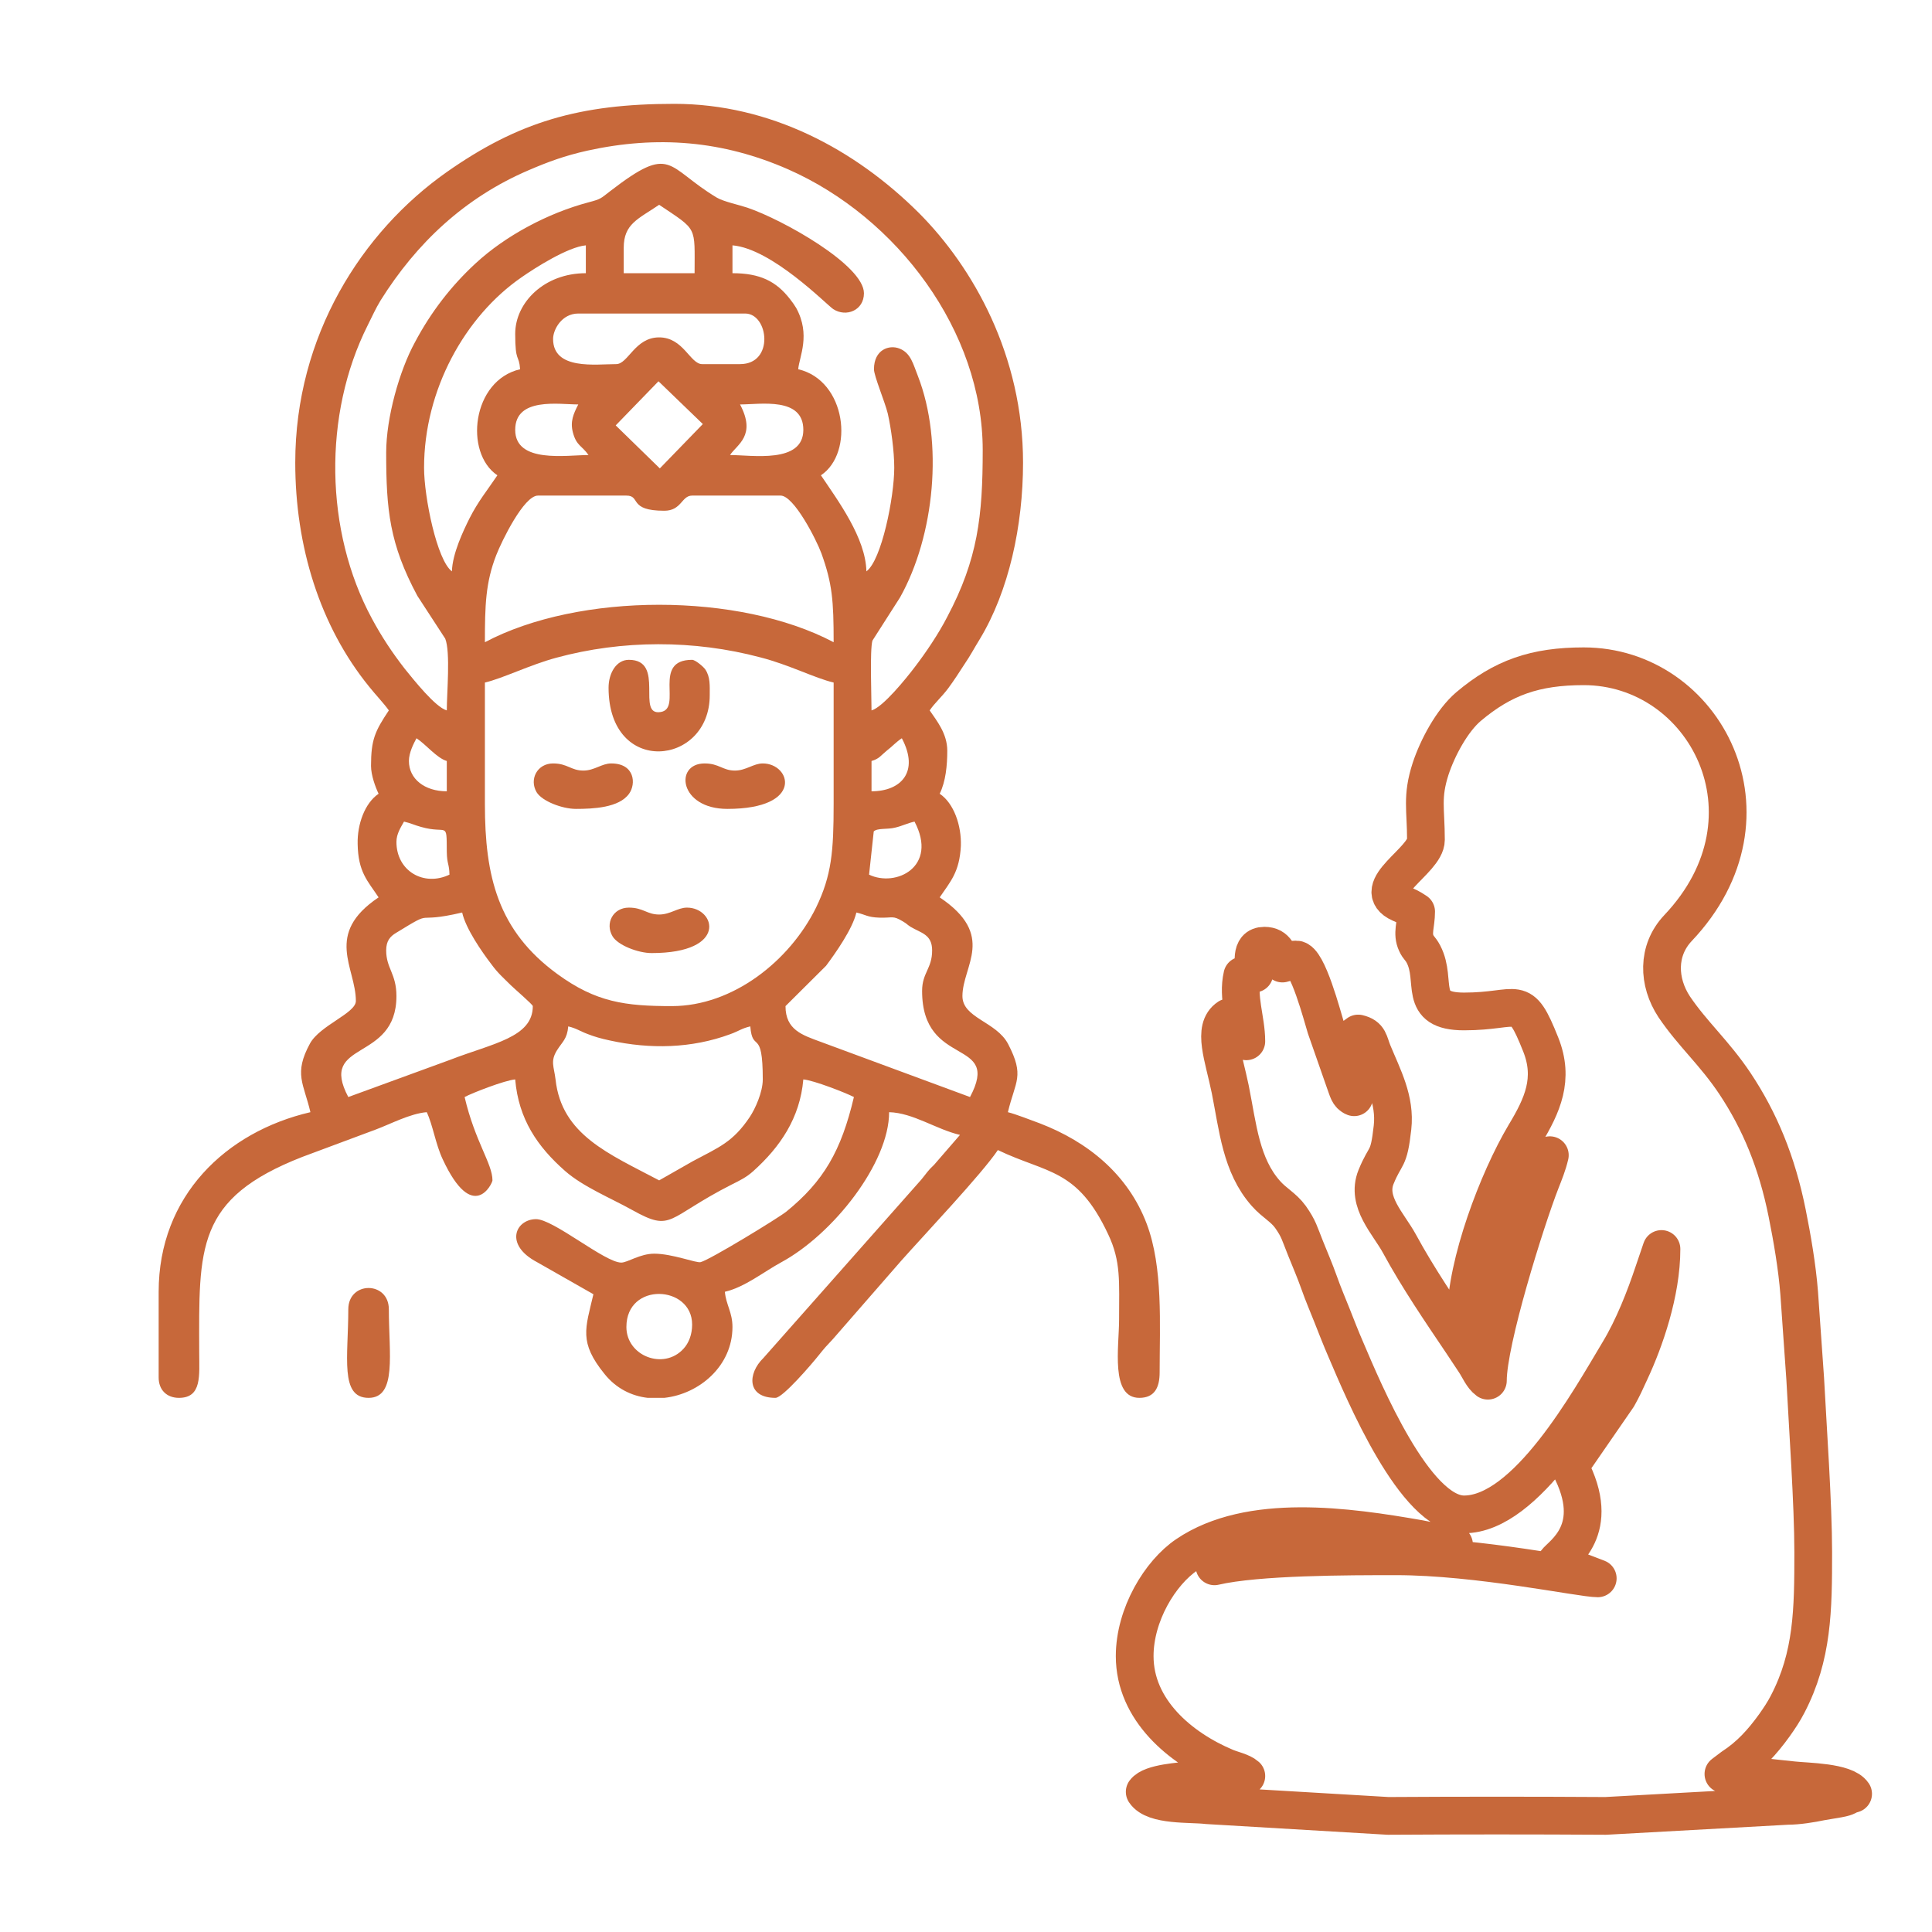
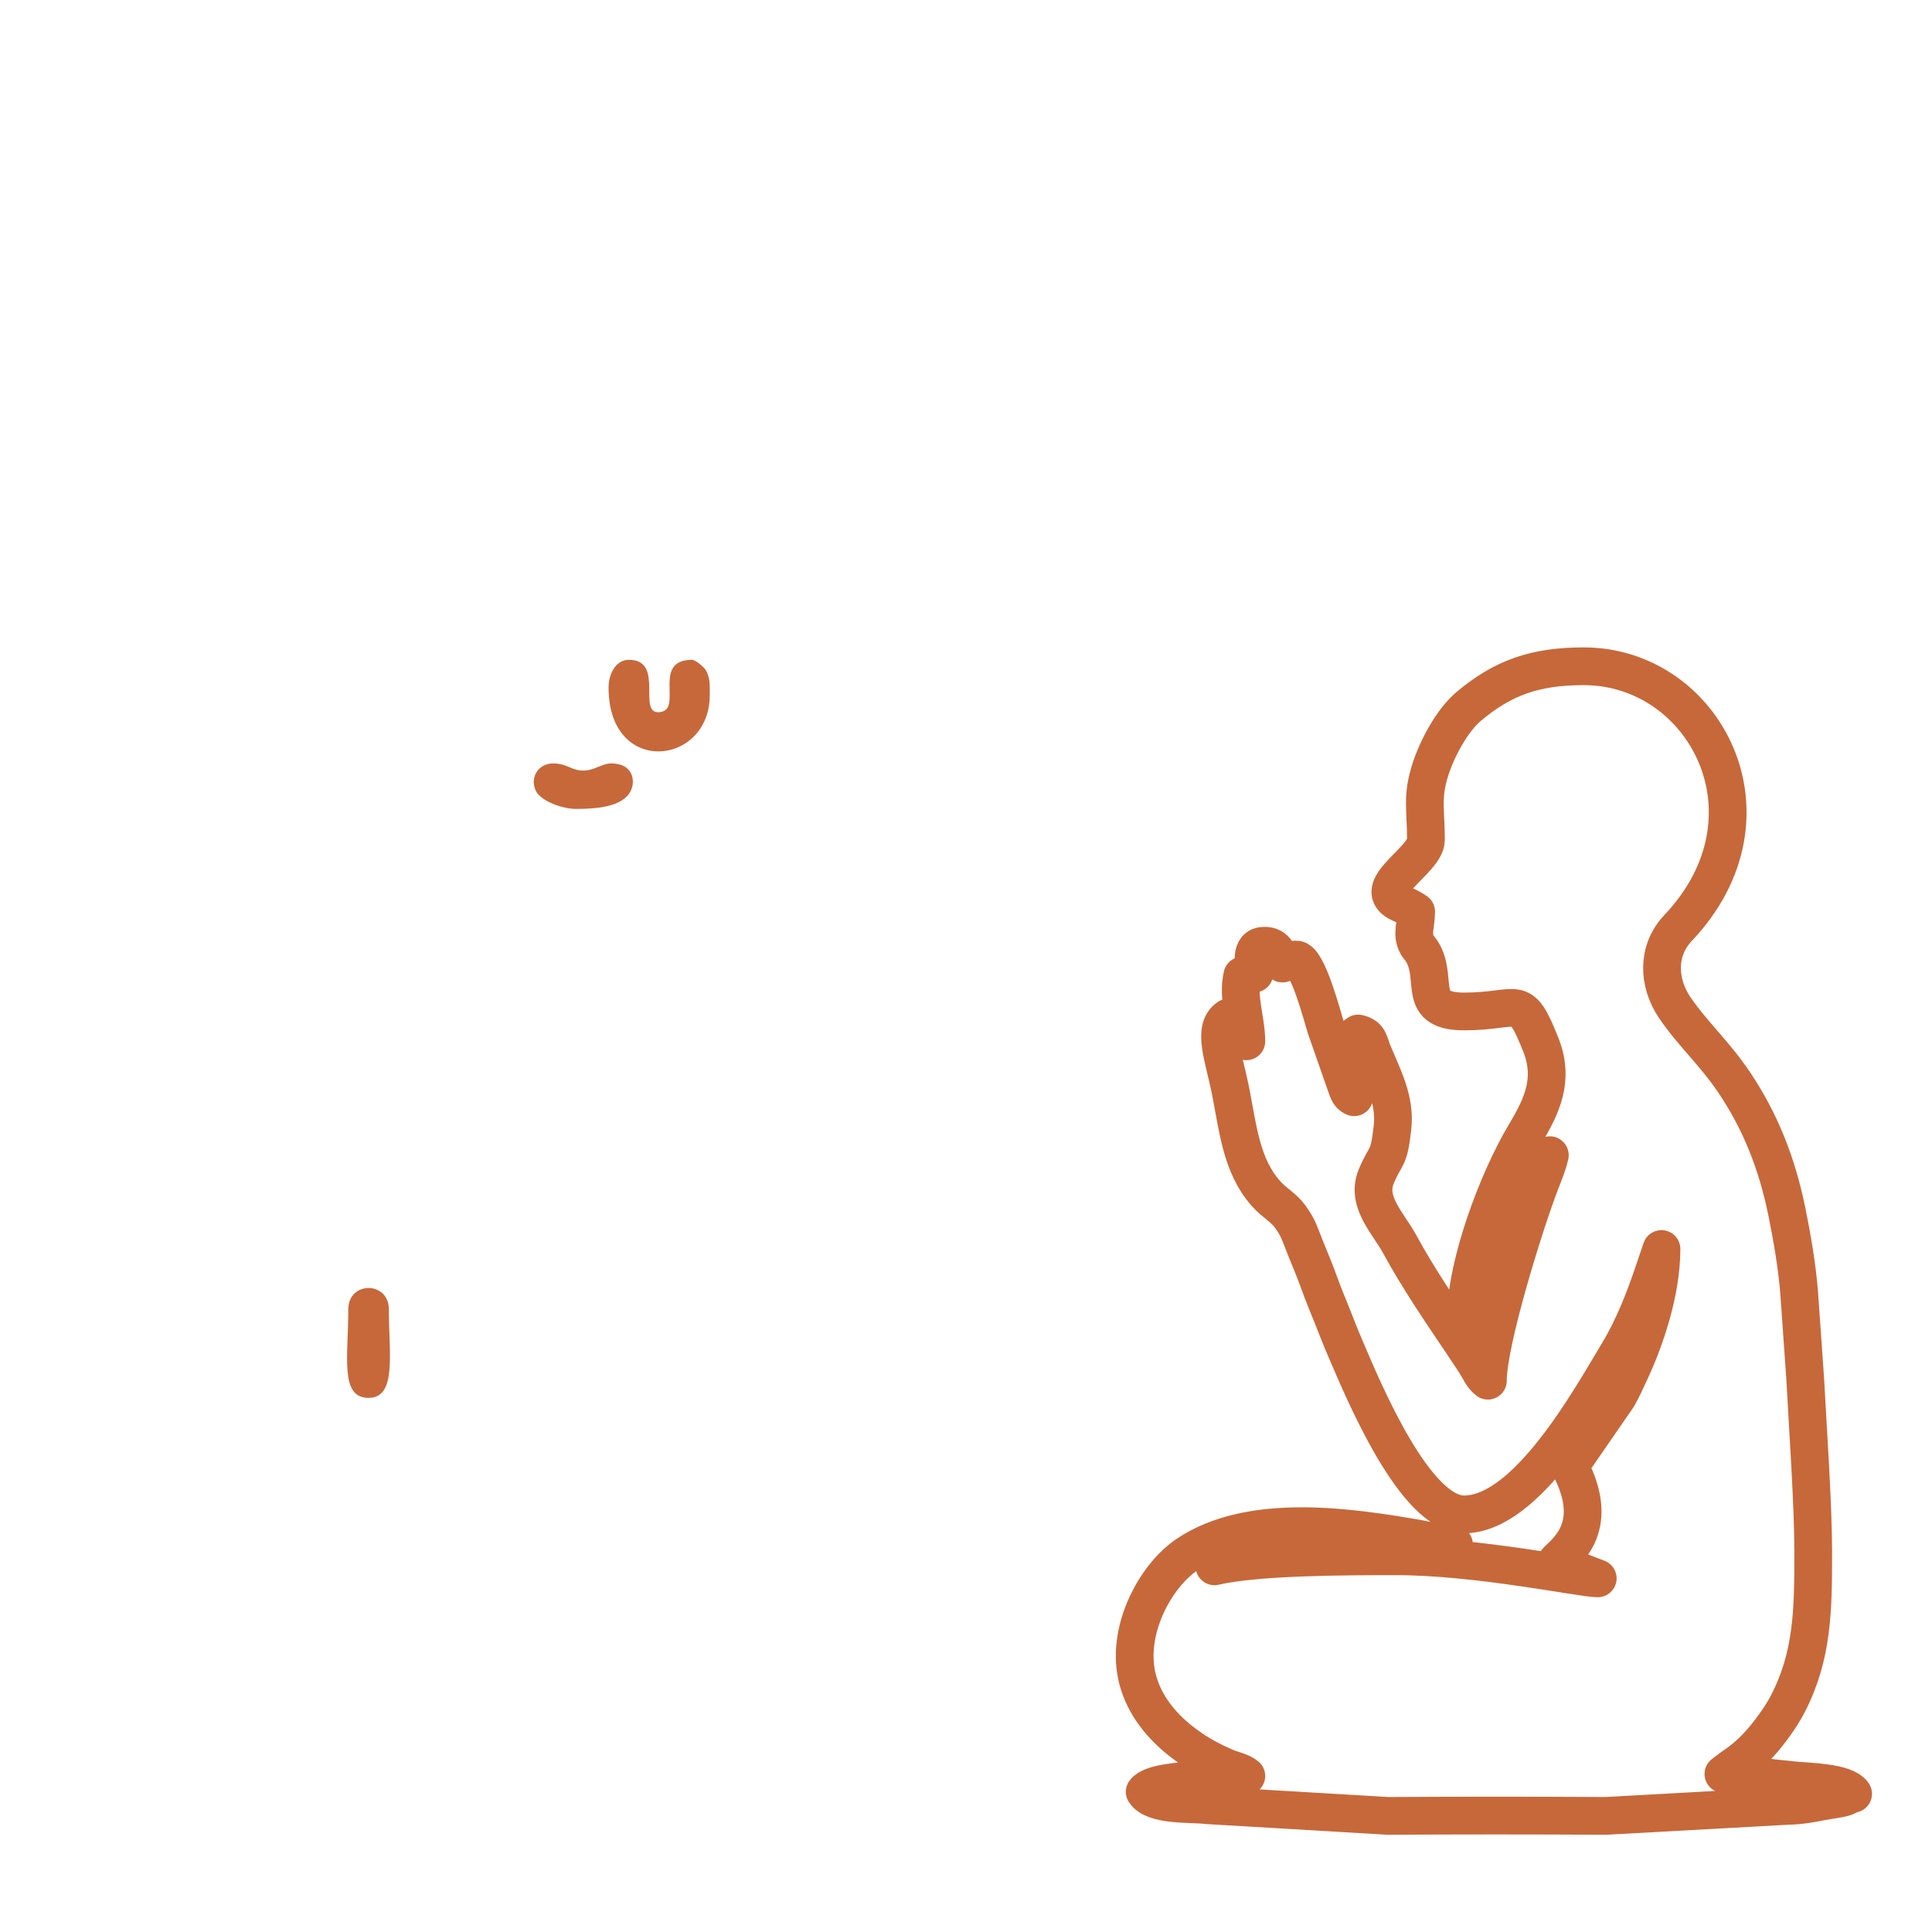
<svg xmlns="http://www.w3.org/2000/svg" xml:space="preserve" width="86.699mm" height="86.699mm" version="1.1" style="shape-rendering:geometricPrecision; text-rendering:geometricPrecision; image-rendering:optimizeQuality; fill-rule:evenodd; clip-rule:evenodd" viewBox="0 0 8670 8670">
  <defs>
    <style type="text/css">
   
    .str0 {stroke:#C7683A;stroke-width:169.33;stroke-linecap:round;stroke-linejoin:round}
    .fil0 {fill:none}
    .fil1 {fill:#C7683A}
   
  </style>
  </defs>
  <g id="Layer_x0020_1">
    <path class="fil0 str0" d="M6399 3769c0,93 -262,219 -115,285 36,16 41,17 71,37 0,59 -20,98 1,142 10,22 17,21 32,49 63,121 -30,257 182,257 252,0 250,-88 344,148 62,155 8,273 -71,404 -122,205 -264,582 -264,818 0,21 7,20 17,36 29,-19 36,-48 49,-86 59,-170 123,-336 202,-496 13,-26 79,-169 108,-179 -10,43 -25,79 -41,120 -67,172 -237,713 -237,892 -26,-19 -39,-54 -59,-84 -21,-32 -38,-57 -57,-86 -97,-144 -198,-292 -281,-445 -49,-90 -150,-187 -105,-299 44,-108 57,-69 74,-222 14,-124 -43,-228 -88,-337 -19,-46 -15,-73 -66,-85 -18,12 -45,33 -45,62 0,33 20,209 27,224 -26,-10 -29,-35 -41,-66l-86 -246c-15,-48 -82,-306 -133,-306 -32,0 -31,11 -62,18 -20,-36 -25,-80 -81,-80 -68,0 -45,85 -45,125 -27,1 -33,4 -54,9 -23,99 18,197 18,295l-12 -32c-14,-41 -22,-64 -68,-75 -74,49 -22,176 8,323 34,170 48,341 160,467 38,43 78,61 110,105 38,54 40,72 67,139 22,55 41,98 61,154 19,54 39,100 58,148 21,53 39,100 62,153 82,192 311,741 531,741 280,0 561,-507 694,-729 66,-109 118,-242 158,-362l34 -100c0,196 -76,412 -140,549 -23,50 -32,71 -56,114l-216 313c151,285 -36,394 -62,430l188 72c-74,0 -536,-99 -905,-99 -213,0 -622,0 -815,45 68,-93 686,-107 780,-99 47,4 103,-1 152,0 50,2 81,10 143,10l0 -9c-50,0 -114,-18 -155,-25 -320,-56 -762,-120 -1044,71 -120,81 -234,269 -234,455 0,242 205,413 407,498 27,12 73,21 94,40 -78,0 -167,10 -241,18 -53,6 -186,13 -215,53 42,64 207,51 280,60l812 48c326,-2 651,-2 977,0l815 -45c47,0 109,-10 151,-19 23,-4 48,-8 77,-13 49,-9 33,-13 67,-22 -36,-54 -207,-54 -270,-61 -54,-6 -108,-11 -153,-17l-159 -11 41 -31c77,-50 134,-113 188,-188 22,-31 42,-61 59,-94 113,-217 115,-424 115,-682 0,-216 -25,-569 -36,-779l-27 -384c-9,-117 -32,-250 -54,-359 -46,-229 -123,-414 -234,-581 -92,-138 -190,-222 -273,-345 -73,-111 -78,-252 17,-353 477,-503 120,-1175 -423,-1175 -218,0 -363,51 -517,181 -74,63 -139,185 -170,279 -41,127 -21,181 -21,319z" />
    <g id="_3221471501520">
-       <path class="fil1" d="M2811 5955c0,-204 295,-188 295,-11 0,45 -15,83 -39,109 -89,97 -256,32 -256,-98zm170 318l-74 0c-72,-8 -142,-42 -194,-107 -116,-143 -86,-204 -50,-358l-253 -144c-148,-78 -97,-191 -6,-193 78,-2 310,195 384,195 28,0 84,-40 148,-40 81,0 189,43 208,38 43,-11 352,-200 385,-227 167,-136 246,-272 303,-514 -37,-19 -180,-75 -227,-79 -15,174 -105,304 -224,411 -31,28 -58,41 -98,61 -295,150 -263,216 -446,114 -97,-54 -220,-104 -301,-175 -124,-109 -209,-233 -224,-411 -47,4 -191,60 -227,79 47,201 125,299 125,374 0,13 -87,198 -223,-94 -32,-67 -45,-156 -72,-212 -74,6 -162,53 -229,78l-330 123c-478,187 -463,406 -462,877 0,103 13,204 -91,204 -55,0 -91,-36 -91,-91l0 -385c0,-430 302,-718 681,-806 -30,-129 -76,-172 -2,-308 45,-82 206,-136 206,-191 0,-150 -144,-300 102,-465 -49,-74 -92,-113 -94,-240 -2,-88 32,-183 94,-225 -14,-29 -34,-83 -34,-125 0,-118 18,-156 80,-249 -21,-30 -61,-72 -88,-106 -222,-273 -332,-631 -332,-1006 0,-569 299,-1036 680,-1304 319,-224 594,-306 1021,-306 430,0 811,204 1098,490 243,244 467,639 467,1120 0,284 -64,577 -194,792 -26,42 -41,72 -69,113 -26,40 -45,70 -73,108 -30,40 -60,65 -83,99 32,47 79,104 79,181 0,66 -7,138 -34,193 64,43 98,143 95,234 -6,118 -47,160 -95,231 255,171 102,307 102,443 0,99 152,114 205,215 75,145 33,164 -1,306 36,9 102,35 143,50 216,83 396,229 480,451 74,196 58,451 58,667 0,68 -23,114 -91,114 -131,0 -91,-229 -91,-352 0,-170 9,-260 -49,-382 -139,-297 -274,-272 -495,-378 -71,106 -331,381 -434,497l-306 351c-29,31 -37,39 -64,73 -31,39 -161,191 -194,191 -129,0 -126,-109 -54,-179l708 -800c25,-30 28,-39 58,-67l116 -134c-107,-25 -210,-99 -318,-102 0,228 -251,547 -483,673 -81,44 -164,112 -254,133 5,58 34,92 34,158 0,175 -149,301 -306,318zm-431 -1667c38,9 51,21 89,35 28,11 59,20 97,28 181,40 368,36 541,-28 39,-14 51,-26 90,-35 10,122 56,3 56,238 0,57 -34,132 -58,168 -76,114 -140,137 -256,199l-151 86c-225,-119 -438,-204 -465,-453 -7,-58 -24,-81 6,-130 25,-40 46,-51 51,-108zm1588 -159c0,350 358,207 215,476l-671 -248c-81,-30 -157,-53 -157,-160l182 -181c41,-55 119,-165 136,-239 43,10 49,21 102,23 64,2 60,-11 107,17 23,14 14,11 34,24 46,28 97,33 97,106 0,82 -45,100 -45,182zm-2405 -182c0,-43 18,-63 45,-79 183,-112 65,-37 296,-91 16,72 88,176 131,232 30,41 52,59 87,94 15,15 99,87 99,94 0,141 -180,167 -371,241l-457 167c-137,-258 216,-153 216,-453 0,-101 -46,-124 -46,-205zm2167 -340l21 -194c17,-16 61,-8 96,-17 34,-8 52,-19 87,-27 107,203 -84,296 -204,238zm-2121 -147c0,-36 20,-66 34,-91 31,7 47,16 77,24 119,34 114,-30 115,112 1,57 11,52 12,102 -115,55 -238,-16 -238,-147zm397 -715c81,-19 201,-79 319,-111 297,-81 620,-81 917,-2 129,33 244,93 329,113 0,182 0,363 0,545 0,212 -9,321 -79,465 -118,239 -373,442 -647,442 -209,0 -340,-17 -514,-144 -267,-195 -325,-438 -325,-763 0,-182 0,-363 0,-545zm1735 488l0 -136c35,-10 41,-24 68,-46 26,-20 42,-39 68,-56 80,151 -4,238 -136,238zm-2076 -136c0,-37 21,-78 34,-102 42,27 91,89 136,102l0 136c-100,0 -170,-56 -170,-136zm341 -533c0,-165 3,-268 51,-391 25,-64 124,-267 187,-267l397 0c66,0 7,68 170,68 78,0 77,-68 125,-68l397 0c60,0 161,199 183,259 49,136 55,212 55,399 -424,-224 -1142,-224 -1565,0zm587 -973l192 -198 199 192 -193 199 -198 -193zm558 -94c92,0 284,-35 284,114 0,153 -231,113 -329,113 32,-48 119,-87 45,-227zm-680 227c-98,0 -329,39 -329,-113 0,-148 196,-114 283,-114 -22,43 -37,77 -24,126 16,60 40,58 70,101zm124 -408c-91,0 -283,28 -283,-113 0,-42 39,-114 113,-114l749 0c105,0 132,227 -23,227l-170 0c-54,0 -84,-120 -193,-120 -109,0 -139,120 -193,120zm34 -522c0,-108 65,-129 159,-193 174,117 159,93 159,307l-318 0 0 -114zm-487 386c0,132 17,90 22,159 -216,50 -252,375 -102,476 -45,67 -86,116 -125,193 -28,56 -77,159 -79,238 -67,-49 -125,-333 -125,-465 0,-350 184,-680 438,-855 60,-42 208,-136 288,-143l0 125c-187,0 -317,132 -317,272zm-579 533c0,257 15,410 140,643l125 192c24,60 7,245 7,322 -51,-14 -149,-138 -188,-186 -56,-72 -104,-144 -148,-226 -212,-392 -220,-916 -19,-1316 21,-42 35,-74 58,-112 161,-257 377,-461 664,-584 86,-37 161,-65 264,-88 314,-69 607,-45 901,84 490,216 873,727 873,1260 0,297 -22,489 -159,748 -39,76 -97,162 -147,227 -38,50 -142,179 -193,193 0,-61 -8,-270 4,-313l124 -194c155,-277 196,-696 80,-994 -21,-52 -31,-103 -83,-123 -46,-18 -114,5 -114,93 0,30 49,146 62,199 15,67 29,168 29,243 0,132 -57,416 -125,465 -3,-150 -128,-318 -204,-431 151,-101 114,-426 -102,-476 5,-57 57,-154 -9,-275 -7,-12 -19,-29 -28,-40 -62,-80 -135,-116 -258,-116l0 -125c177,15 421,265 452,286 58,38 138,6 138,-71 0,-126 -364,-330 -523,-384 -39,-13 -106,-27 -137,-45 -230,-138 -199,-245 -479,-29 -43,33 -40,35 -97,50 -181,48 -372,149 -508,275 -108,100 -199,217 -271,353 -70,128 -129,339 -129,495z" />
      <path class="fil1" d="M2731 3086c0,400 454,351 454,34 0,-43 3,-82 -20,-116 -9,-13 -45,-43 -59,-43 -181,0 -43,217 -140,234 -115,21 23,-234 -144,-234 -57,0 -91,61 -91,125z" />
      <path class="fil1" d="M1563 5876c0,213 -39,397 91,397 128,0 91,-199 91,-397 0,-128 -182,-128 -182,0z" />
      <path class="fil1" d="M2584 3630c78,0 194,-5 239,-68 32,-44 26,-136 -80,-136 -43,0 -75,32 -125,32 -56,0 -71,-32 -136,-32 -71,0 -108,71 -74,129 25,41 116,75 176,75z" />
-       <path class="fil1" d="M3264 3630c346,0 286,-204 159,-204 -42,0 -75,32 -125,32 -55,0 -71,-32 -136,-32 -137,0 -115,204 102,204z" />
-       <path class="fil1" d="M2924 4277c346,0 286,-204 159,-204 -42,0 -75,31 -125,31 -55,0 -71,-31 -136,-31 -71,0 -108,71 -73,129 24,40 115,75 175,75z" />
    </g>
  </g>
</svg>